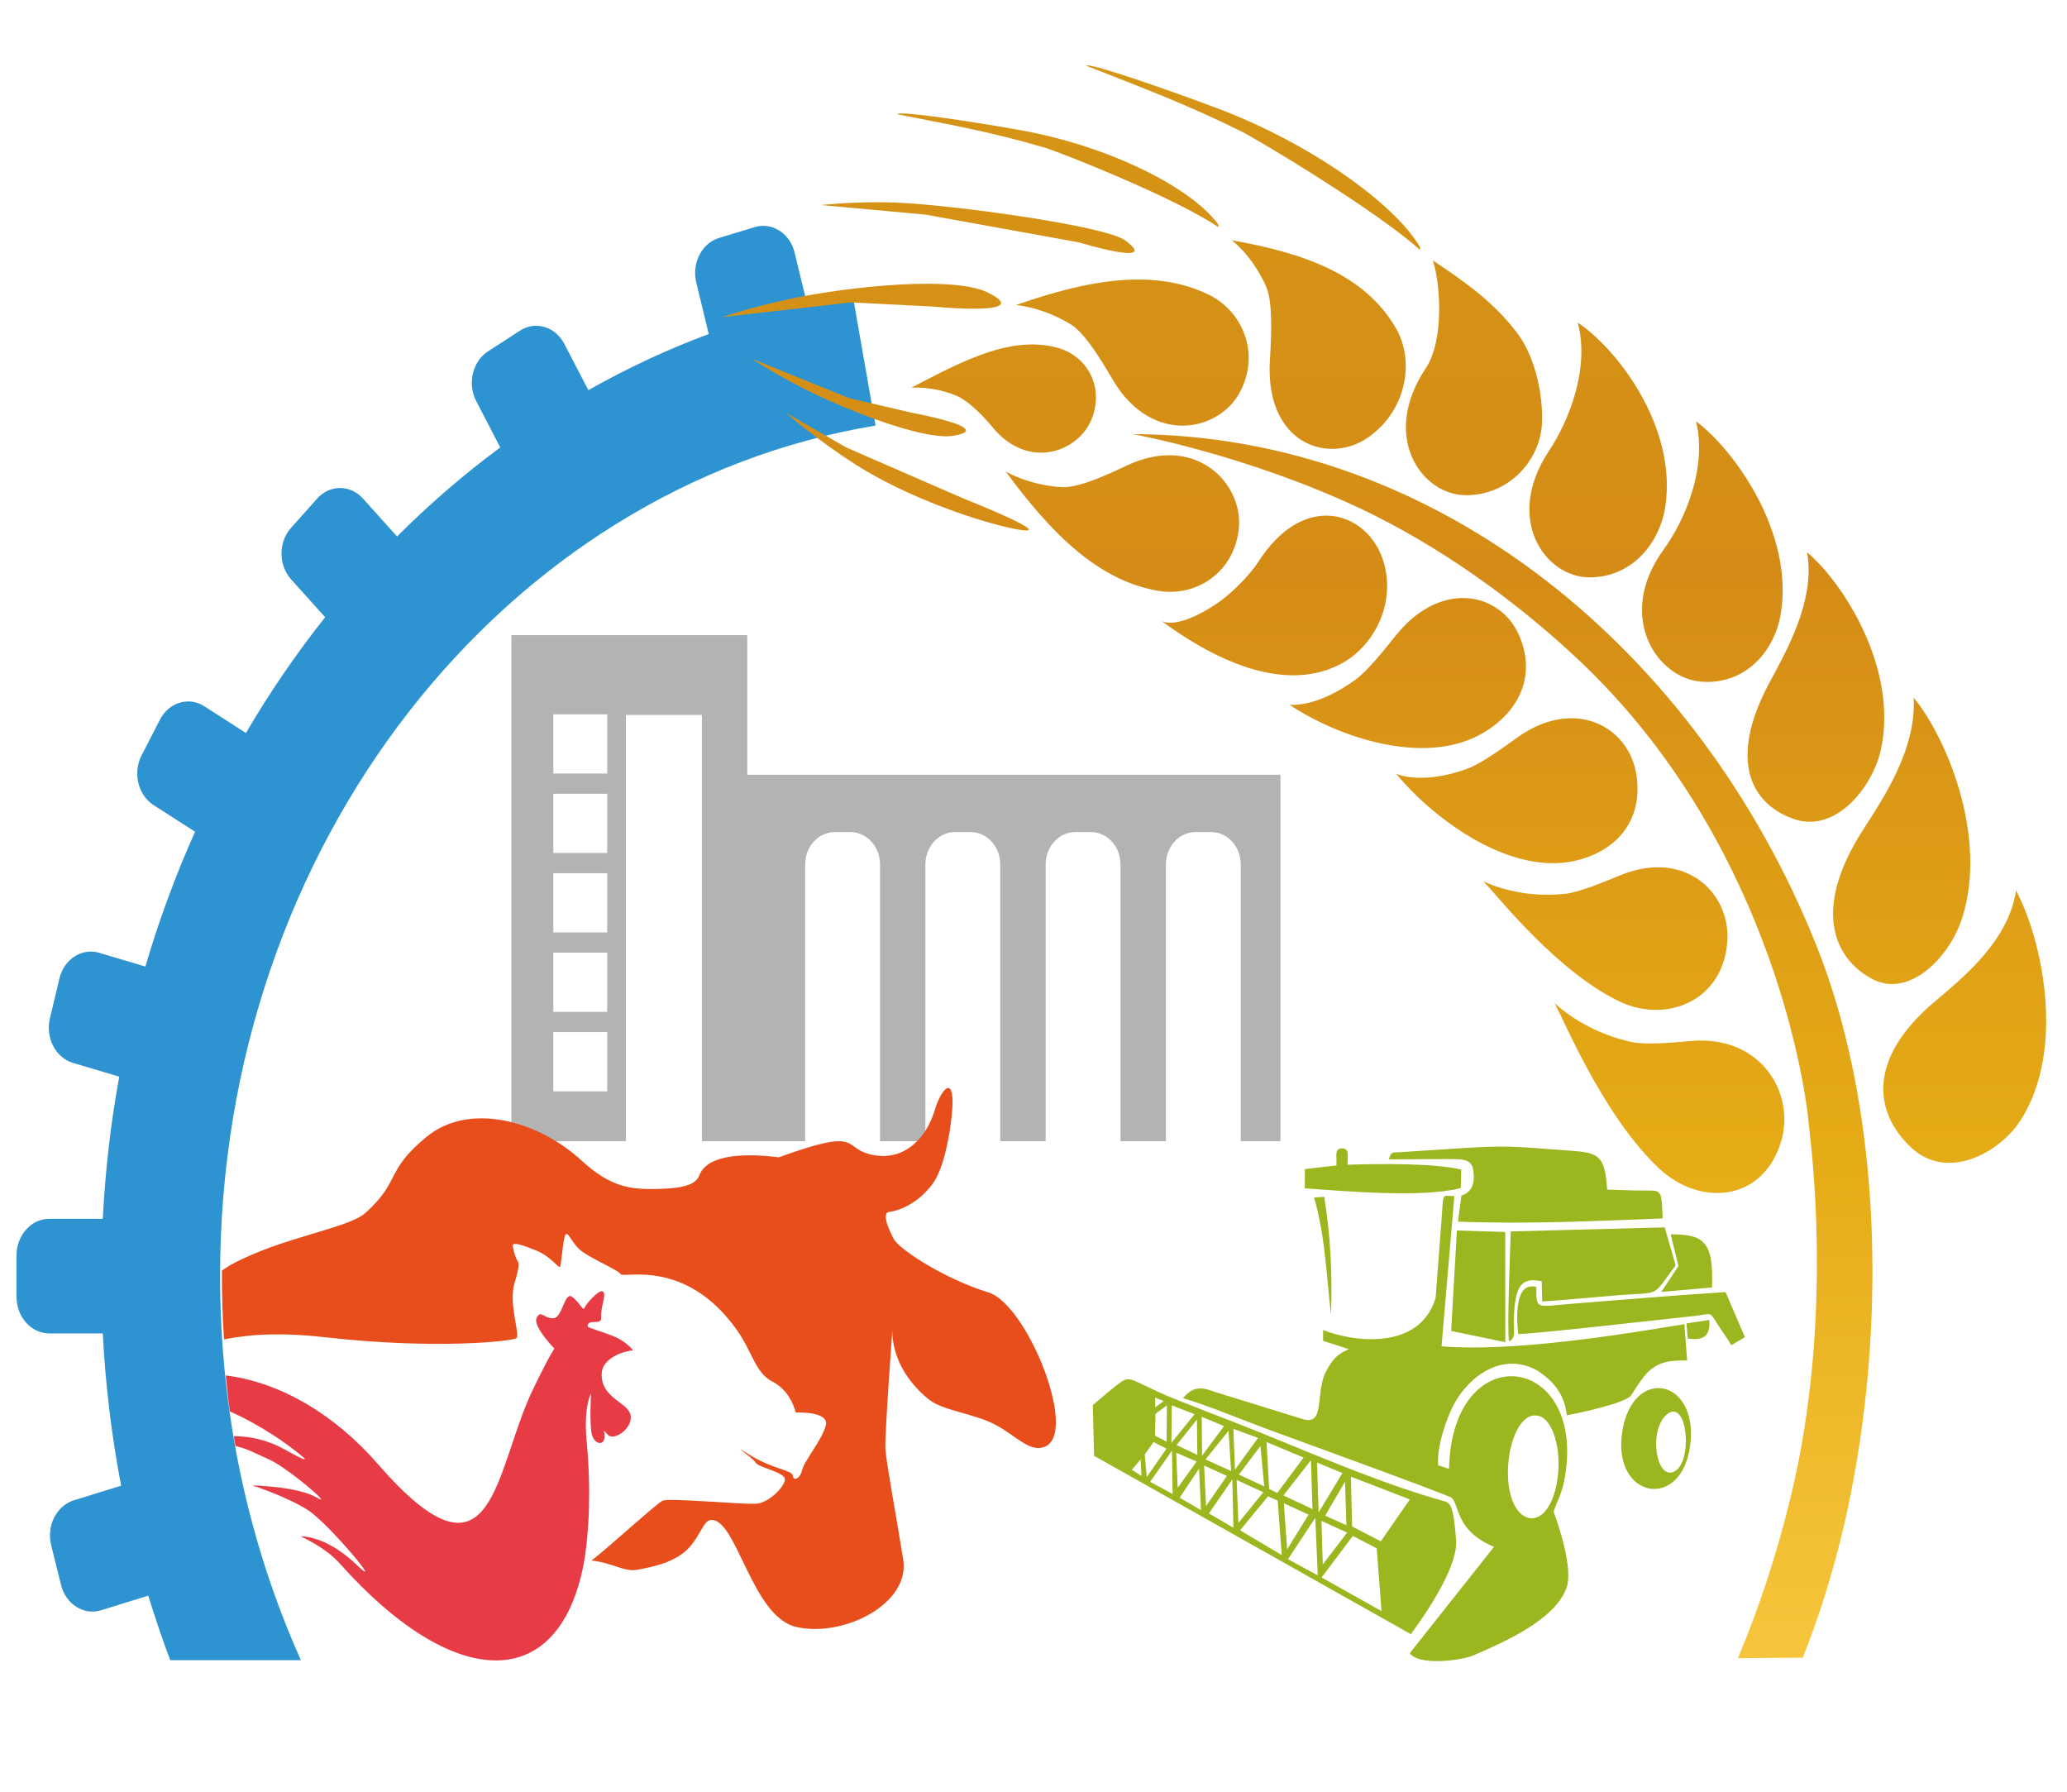
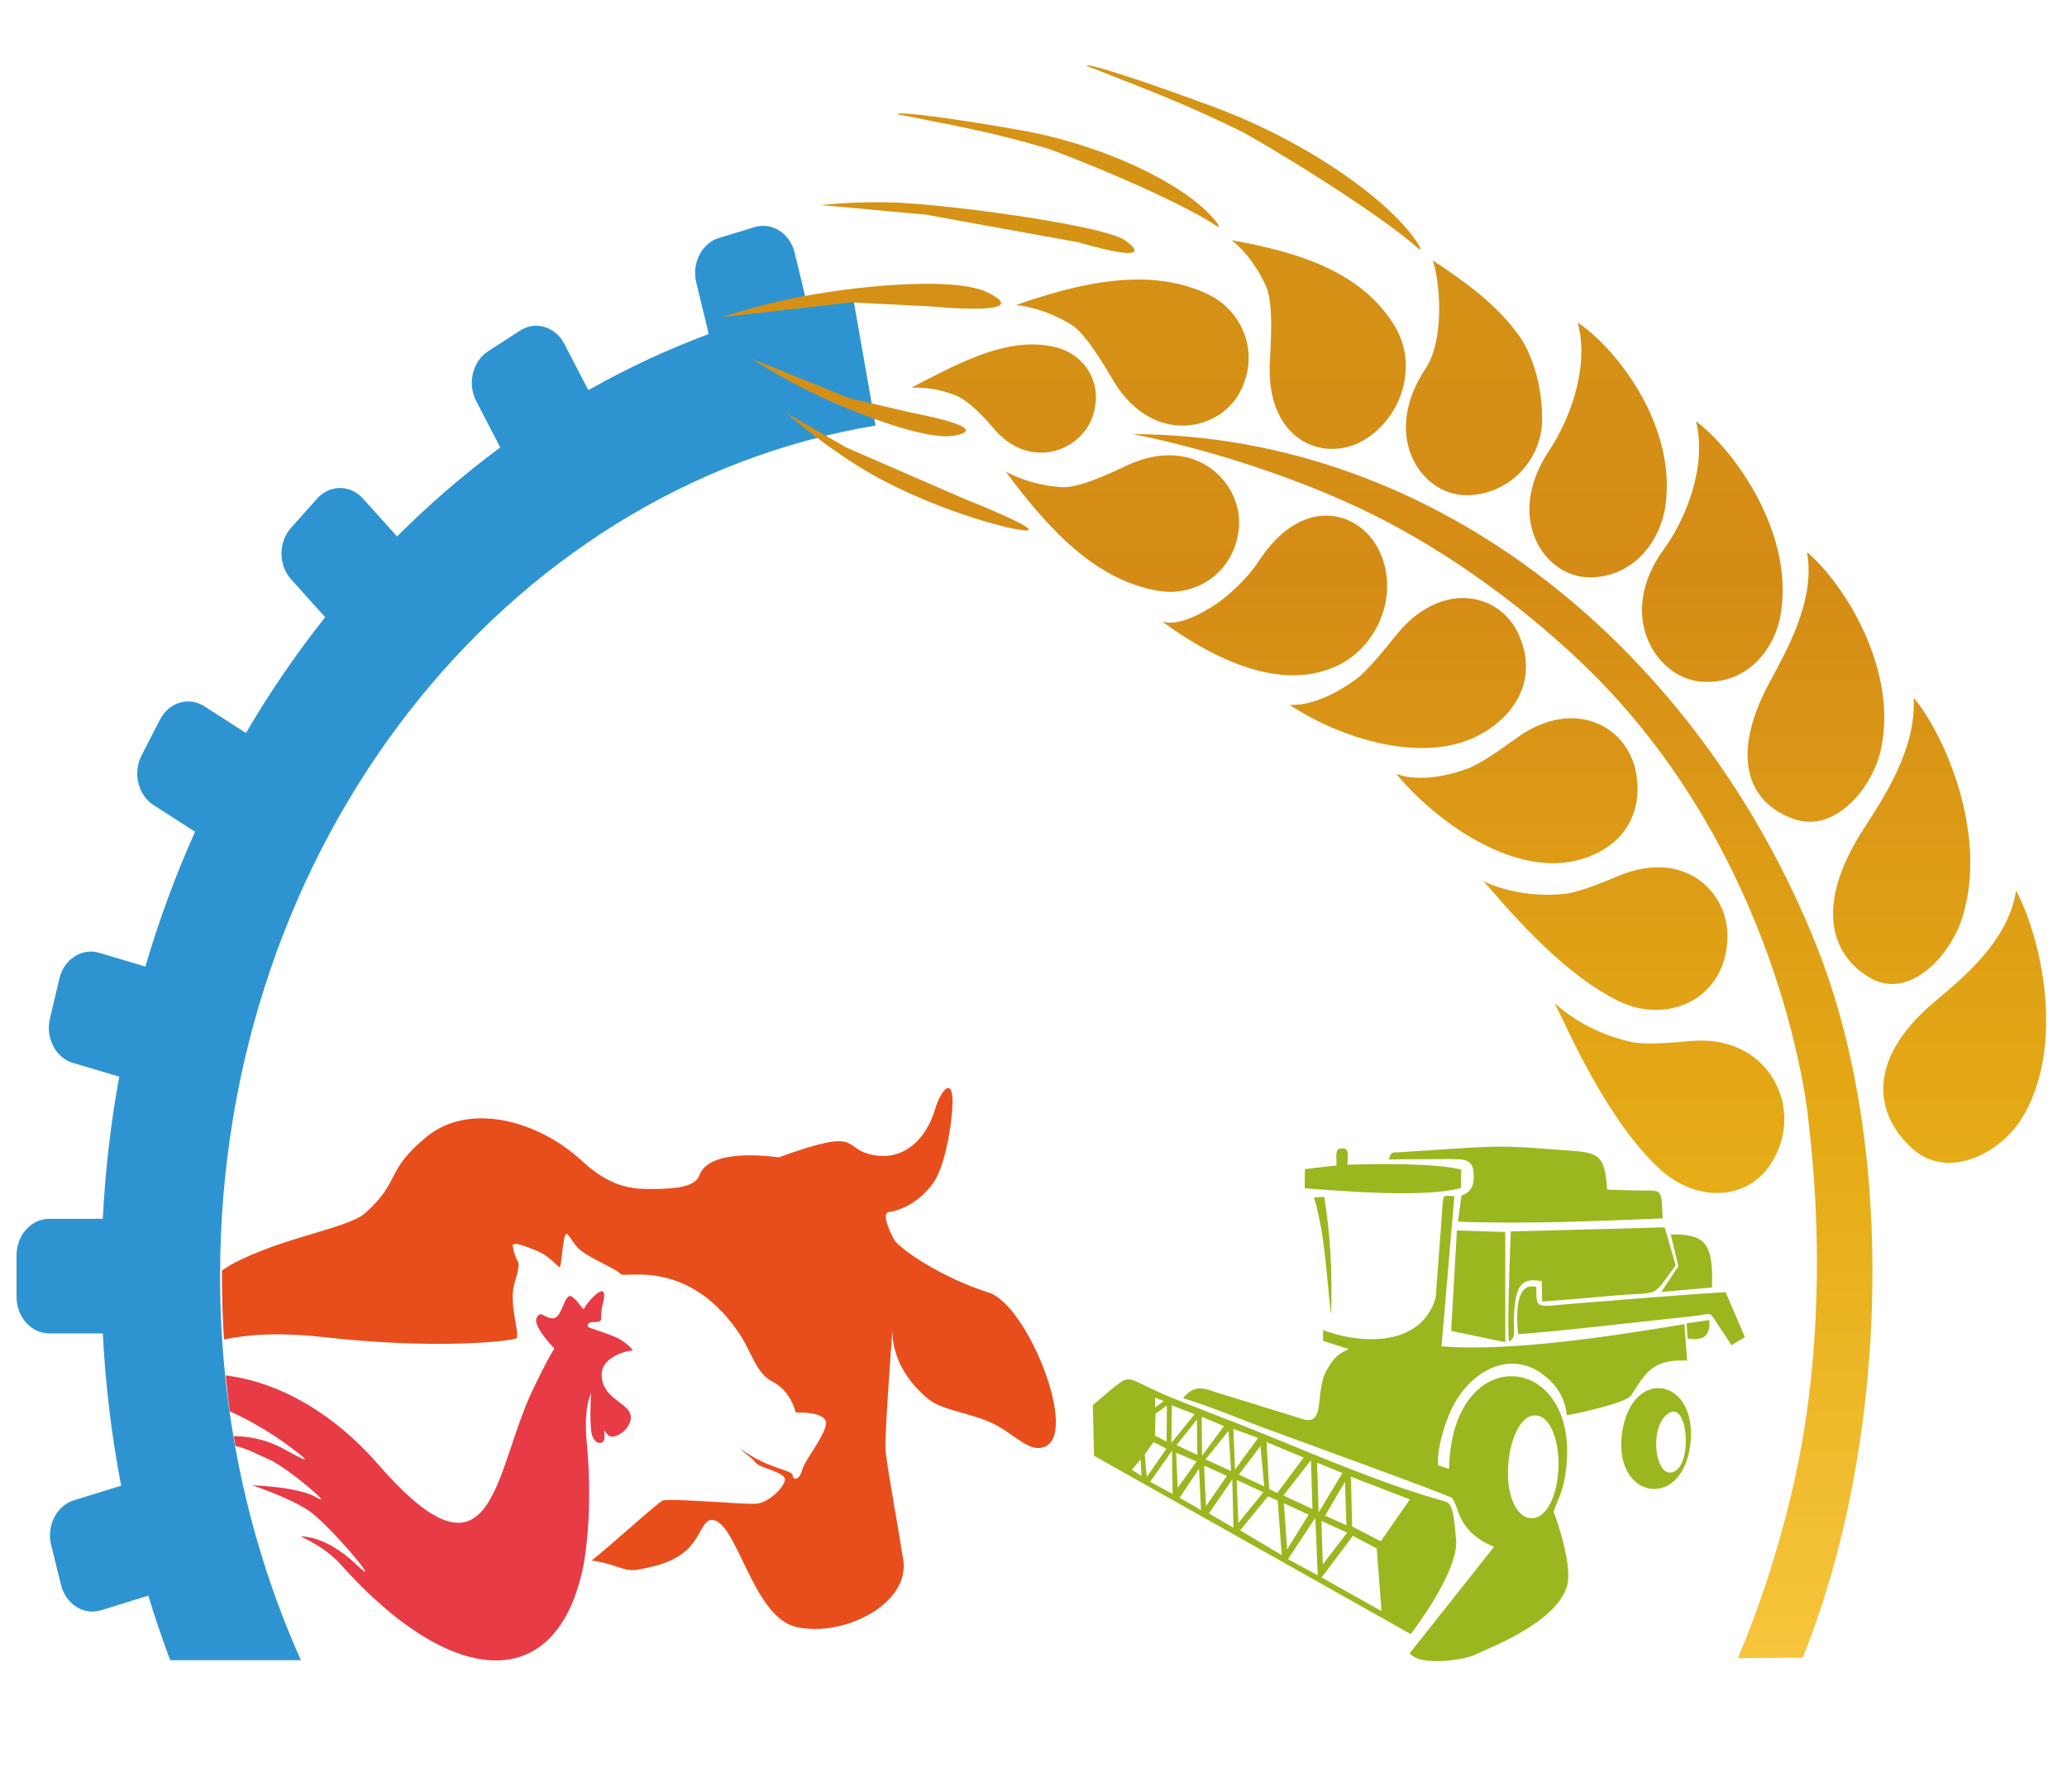
<svg xmlns="http://www.w3.org/2000/svg" xmlns:xlink="http://www.w3.org/1999/xlink" xml:space="preserve" width="886px" height="768px" version="1.1" style="shape-rendering:geometricPrecision; text-rendering:geometricPrecision; image-rendering:optimizeQuality; fill-rule:evenodd; clip-rule:evenodd" viewBox="0 0 886 767.87">
  <defs>
    <style type="text/css">
   
    .fil0 {fill:#2E94D1}
    .fil2 {fill:#942814}
    .fil6 {fill:#9BB71F}
    .fil1 {fill:#B3B3B3}
    .fil4 {fill:#E73B45}
    .fil3 {fill:#E84E1B}
    .fil5 {fill:url(#id0)}
    .fil7 {fill:url(#id1)}
   
  </style>
    <linearGradient id="id0" gradientUnits="userSpaceOnUse" x1="-987.45" y1="-102.07" x2="-987.45" y2="869.8">
      <stop offset="0" style="stop-opacity:1; stop-color:#D59515" />
      <stop offset="0.322" style="stop-opacity:1; stop-color:#D58C16" />
      <stop offset="0.678" style="stop-opacity:1; stop-color:#E5AB16" />
      <stop offset="1" style="stop-opacity:1; stop-color:#F7C53C" />
    </linearGradient>
    <linearGradient id="id1" gradientUnits="userSpaceOnUse" xlink:href="#id0" x1="589.05" y1="27.96" x2="589.05" y2="710.55">
  </linearGradient>
  </defs>
  <g id="Слой_x0020_1">
    <path class="fil0" d="M-1327.65 117.7l-16.43 -75.91 16.43 75.91c-253.01,37.48 -447.14,255.56 -447.14,519 0,84.23 19.85,163.84 55.14,234.38l-89.14 0c-5.43,-12.92 -10.42,-26.07 -14.97,-39.4l-32.24 8.91c-11.75,3.26 -24.01,-3.68 -27.26,-15.42l-6.77 -24.39c-3.24,-11.75 3.7,-24.01 15.45,-27.27l32.32 -8.94c-6.48,-30.2 -10.73,-61.24 -12.54,-92.92l-36.58 0c-12.23,0 -22.25,-10.01 -22.25,-22.25l0 -25.42c0,-12.23 10.02,-22.25 22.25,-22.25l36.58 0c1.68,-29.53 5.45,-58.49 11.22,-86.75l-31.6 -8.39c-11.76,-3.12 -18.83,-15.31 -15.7,-27.06l6.49 -24.42c3.12,-11.77 15.3,-18.82 27.05,-15.71l31.59 8.4c9.33,-28.41 20.68,-55.89 33.9,-82.26l-28.36 -16.29c-10.55,-6.07 -14.22,-19.66 -8.16,-30.22l12.58 -21.91c6.08,-10.54 19.67,-14.22 30.21,-8.16l28.43 16.33c16.29,-24.88 34.36,-48.48 54.03,-70.64l-23.27 -23.17c-8.62,-8.59 -8.65,-22.66 -0.07,-31.29l17.85 -17.91c8.58,-8.61 22.65,-8.64 31.27,-0.06l23.28 23.16c22.07,-19.76 45.6,-37.93 70.41,-54.33l-16.45 -28.36c-6.11,-10.51 -2.5,-24.12 8.03,-30.23l21.86 -12.69c10.53,-6.1 24.14,-2.47 30.24,8.04l16.42 28.28c26.31,-13.34 53.75,-24.8 82.11,-34.25l-8.53 -31.54c-3.17,-11.74 3.85,-23.95 15.59,-27.12l24.4 -6.6c11.75,-3.17 23.96,3.85 27.13,15.59l8.53 31.57 31.07 -5.63 15.6 79.59z" />
-     <path class="fil1" d="M-1547.47 439.32l36.76 0 0 36.14 -36.76 0 0 -36.14zm0 -48.47l36.76 0 0 36.12 -36.76 0 0 -36.12zm0 -48.49l36.76 0 0 36.12 -36.76 0 0 -36.12zm0 -48.48l36.76 0 0 36.13 -36.76 0 0 -36.13zm-28.62 -48.28l0 308.75 78.15 0 0 -260.09 51.86 0 0 260.09 21.66 0 46.43 0 2.32 0 0 -168.83c0,-10.88 9.05,-19.78 20.12,-19.78l10.84 0c11.06,0 20.12,8.9 20.12,19.78l0 168.83 30.94 0 0 -168.83c0,-10.88 9.06,-19.78 20.13,-19.78l10.83 0c11.07,0 20.13,8.9 20.13,19.78l0 168.83 30.95 0 0 -168.83c0,-10.88 9.05,-19.78 20.11,-19.78l10.85 0c11.06,0 20.11,8.9 20.11,19.78l0 168.83 30.96 0 0 -168.83c0,-10.88 9.05,-19.78 20.12,-19.78l10.84 0c11.06,0 20.11,8.9 20.11,19.78l0 168.83 27.08 0 0 -223.59 -363.71 0 0 -85.16 -160.95 0zm28.62 242.21l36.76 0 0 36.13 -36.76 0 0 -36.13z" />
    <path class="fil2" d="M-1770.89 697.29c0.48,4.85 -0.06,0.34 0.55,5.15l-0.55 -5.15z" />
    <path class="fil3" d="M-1521.35 810.24c15.05,1.56 22.19,7.13 31.23,5.63 9.99,-1.68 27.13,-4.4 36.52,-14.74 7.11,-7.83 8.81,-14.9 13.12,-15.54 17.79,-2.66 28,58.87 58.7,65.18 32.16,6.61 77.88,-14.01 73.01,-41.12 -4.87,-27.11 -11.55,-59.04 -12.14,-67.39 -0.59,-8.36 4.92,-74.77 4.92,-74.77 0,0 -3.95,23.24 24.27,44.18 8.47,6.28 25.18,8.09 40.08,13.35 18.07,6.37 28.33,20.62 40.17,15.48 21.75,-9.44 -12.93,-86.56 -39.12,-93.82 -30.24,-8.38 -59.86,-25.89 -64.25,-32.07 -0.97,-1.36 -10.03,-16.58 -3.43,-17.1 3.79,-0.3 18.08,-3.43 29.28,-16.79 8.29,-9.92 12.01,-31.1 13.24,-41.39 3.22,-27.03 -6.87,-17.82 -11.38,-4.25 -5.9,17.81 -20.79,30.84 -40.98,27.89 -24.09,-3.51 -6.02,-18.1 -65.46,1.22 -0.59,0.21 -47.02,-6.84 -54.33,11.09 -3.01,7.37 -17.44,7.96 -28.72,8.22 -17.98,0.44 -31.79,-1.07 -51.49,-17.25 -30.52,-25.07 -77.16,-35.69 -105.89,-14.5 -28.72,21.18 -16.98,26.55 -41.74,46.46 -11.66,9.38 -57.18,14.8 -91.26,31.37 -2.32,1.12 -3.65,2.13 -6.5,3.67 0,1.03 -0.03,2.06 -0.03,3.11 0,13.36 0.45,25.83 1.43,38.95 19.35,-3.46 40.92,-4.14 68.13,-1.39 77.1,7.82 128.46,2.38 131.3,0.67 2.84,-1.71 -5.49,-21.2 -1.31,-33.5 4.19,-12.32 2.71,-12.65 1.92,-13.95 -2.1,-3.44 -3.36,-9.15 -3,-9.56 1.41,-1.61 8.18,0.74 16.04,3.53 9.87,3.51 15.04,10.93 16.08,9.92 1.03,-1 2.15,-18.57 3.92,-19.82 1.75,-1.25 3,3.12 8.56,8.45 5.55,5.34 27.01,12.98 28.88,15.8 1.87,2.84 44.51,-10.12 79.55,34.4 10.36,13.17 12.44,25.99 24.1,31.22 12.7,5.73 15.83,18.87 15.83,18.87 0,0 22.86,-1.02 20.54,7.71 -2.32,8.73 -14.36,21.18 -16.13,27.27 -1.77,6.09 -6.17,6.79 -6.41,3.47 -0.24,-3.33 -13.58,-3.78 -29.38,-12.61 -15.8,-8.82 2.15,1.69 4.04,4.7 1.89,3.03 20.39,5.87 19.98,10.36 -0.41,4.5 -10.8,14.04 -19.45,14.71 -8.64,0.66 -59.27,-3.68 -64.03,-1.83 -3.88,1.54 -35.4,27.42 -48.41,36.51z" />
    <path class="fil4" d="M-1526.72 812.31c3.78,-19.27 5.05,-45.87 2.03,-74.42 -2.27,-21.56 2.94,-29.61 2.94,-29.61 0,0 -1.26,20.18 0.78,25.7 2.05,5.51 7.63,5.83 8.34,1.86 0.71,-3.95 -2.06,-7 2.18,-2.49 4.25,4.51 17.62,-4.09 15.69,-11.93 -1.94,-7.85 -20.55,-10.31 -19.69,-25.5 0.48,-8.58 13.34,-13.25 21.2,-13.87 0.48,-0.05 -4.9,-5.63 -12.25,-8.32 -10.2,-3.74 -18.58,-5.49 -18.57,-6.35 0.08,-5.38 9.88,0.16 9.27,-5.73 -0.62,-5.9 3.61,-12.92 1.43,-15.35 -2.18,-2.44 -11.67,7.22 -12.77,9.73 -1.09,2.5 -3.12,-3.21 -8.48,-6.7 -5.34,-3.49 -6.5,13.14 -13.07,13.09 -6.56,-0.06 -8.22,-5.31 -11.13,-0.26 -2.91,5.05 12.12,18.77 12.12,18.77 0,0 -2.91,3.13 -14.66,24.93 -26.72,49.56 -25.97,127.59 -105.61,45.69 -29.17,-30.02 -66.11,-50.02 -103.92,-54.25 0.83,7.33 1.6,14.68 2.74,21.93 22.86,9.01 42.13,22.23 41.58,21.97 -0.78,-0.36 24.57,15.64 -4.07,1.32 -12.53,-6.28 -24.67,-8.14 -34.8,-8.15 0.37,1.99 0.75,3.98 1.15,5.98 8.5,1.84 12.08,3.91 22.87,8.2 12.95,5.13 45.38,30.15 32.68,23.32 -12.71,-6.83 -44.08,-7.48 -44.08,-7.48 0,0 23.47,6.79 37.91,15.06 14.44,8.27 54.2,51.27 33.02,33.2 -21.18,-18.08 -37.96,-17.14 -37.96,-17.14 0,0 16.63,6.41 26.78,16.6 77.25,77.5 149.1,80.01 166.35,0.2 0.33,0.04 -0.34,-0.03 0,0z" />
    <path class="fil5" d="M-1182.98 -102.07l-0.03 0 -0.02 0 -0.02 0c-0.46,0.01 -0.71,0.09 -0.73,0.26 42.63,14.94 67.72,23.33 105.18,39.8 11.83,5.21 92.9,48.77 121.78,72.11 0.77,0.61 1.07,-0.57 0.18,-1.9 -17.81,-26.6 -75.38,-63.18 -138.53,-84.33 -38.57,-12.92 -81.5,-25.94 -87.81,-25.94zm-129.7 29.84c40.59,7.12 64.48,10.94 100.38,20.35 11.33,2.98 89.57,30.88 117.98,48.21 0.73,0.45 0.94,-0.72 0.02,-1.82 -18.34,-22.26 -74.27,-47.41 -134.35,-57.03 -33.57,-5.36 -70.51,-10.21 -81.07,-10.21 -1.9,0 -2.95,0.15 -2.96,0.5zm-52.14 55.37l71.39 5.85 104.48 16.93c0,0 56.44,15.28 31.78,-1.09 -13.93,-9.26 -120.11,-21.95 -156.43,-23.18 -4.52,-0.15 -8.91,-0.21 -13.11,-0.21 -21.77,0 -38.11,1.7 -38.11,1.7zm303.62 49.71c5.5,10.93 2.87,38.56 2.47,46.69 -2.45,49.51 40.19,62.13 67.06,45.44 26.27,-16.35 32.01,-46.47 19.08,-66.59 -21.16,-32.85 -62.56,-45.94 -112.11,-53.78 0,0 13.73,8.82 23.5,28.24zm108.8 50.03c-30.96,41.51 -2.81,77.18 27.35,77.31 29.49,0.13 50.81,-21.21 52.03,-43.89 0.88,-16.3 -4.25,-39.53 -16.07,-54.01 -15.07,-18.48 -35.16,-31.59 -58.43,-45.36 4.6,11.31 8.66,47.81 -4.88,65.95zm-279.55 -38.71c0,0 17.37,0.91 37.39,11.7 11.27,6.06 25.03,28.46 29.41,34.9 26.64,39.16 72,30.66 86.2,6.32 13.92,-23.82 1.47,-49.46 -21.77,-59.41 -14.95,-6.4 -30.92,-9.1 -47.75,-9.1 -25.94,-0.01 -53.94,6.41 -83.48,15.59zm-139.05 -6.33c-33.99,5.25 -61.16,13.68 -61.16,13.68l87.92 -8.97 54.77 2.48c0,0 73.1,6.47 37.87,-8.7 -8.45,-3.65 -23.32,-5.16 -41.01,-5.16 -23.93,0 -53.02,2.76 -78.39,6.67zm502.83 95.19c-30.95,41.51 -2.81,77.16 27.34,77.3 29.51,0.12 48.5,-21.28 52.04,-43.89 7.73,-49.21 -34.04,-96.3 -59.84,-111.57 8.38,27.56 -6,60 -19.54,78.16zm-435.11 -38.39c0,0 13.64,-1.29 30.3,4.66 9.39,3.34 20.94,14.8 24.97,19.24 24.57,26.94 59.16,15.19 67.91,-5.1 8.56,-19.86 -3.61,-38.09 -22.71,-43.02 -5.96,-1.55 -11.97,-2.24 -18.06,-2.24 -25.78,0 -52.83,12.53 -82.41,26.46zm-63.81 4.64c32.92,13.81 75.28,27.19 92.39,24.67 30.26,-4.46 -27.74,-13.99 -27.74,-13.99l-42.97 -8.93 -66.51 -24.07c0,0 19.44,11.68 44.83,22.32zm26.18 42.4c35.78,20.38 84.72,34.92 107.91,39.03 35.25,6.25 -34.64,-18.49 -34.64,-18.49l-79.9 -31.11 -41.45 -21.35c0,0 20.49,16.21 48.08,31.92zm550.85 51.72c-32.72,40.2 -5.06,78.43 25.64,80.57 30.07,2.09 49.99,-18.44 54.26,-41.24 9.27,-49.6 -31.91,-100.37 -57.76,-117.65 7.75,28.65 -7.83,60.73 -22.14,78.32zm-206.08 -24.75c50.78,21.48 103.93,54.57 149.26,93.02 126.23,107.12 152.93,252.06 155.93,282.88 0.96,9.7 17.52,115.49 -12.07,225.59 -9.55,35.52 -21.73,68.73 -36.35,99.66l44.25 -0.29c19.2,-43.09 34.36,-93.79 42.18,-153.71 12.62,-96.78 3.41,-199.96 -33.17,-281.52 -80.16,-178.72 -257.26,-310.71 -466.03,-311.36 0,0 77.53,12.54 156,45.73zm-158.84 -27.08c-7.59,3.06 -32.75,14.5 -45.79,13.72 -23.2,-1.41 -38.12,-9.59 -38.12,-9.59 30.94,37.59 63.06,66.79 104.47,72.9 25.34,3.74 51.41,-11.05 54.58,-37.9 2.54,-21.53 -16.79,-44.88 -47.55,-44.88 -8.41,0 -17.68,1.74 -27.59,5.75zm88.47 59.23c-6.87,9.53 -20.23,20.74 -28.73,25.77 -27.76,16.4 -37.31,10.36 -37.48,10.25 32.53,21.54 81.38,44.87 121.44,26.83 24.52,-11.06 40.08,-39.54 28.97,-66 -6.06,-14.47 -20.75,-25 -37.92,-25 -14.9,0 -31.67,7.94 -46.28,28.15zm348.72 73.66c-29.06,48.35 -11.8,74.54 16.67,83.35 28.36,8.78 53.49,-19.29 59.18,-41.97 12.38,-49.36 -25.54,-102.28 -50.26,-120.84 5.95,29.13 -14.09,60.32 -25.59,79.46zm-254.76 -28.85c-7.86,8.73 -19.25,21.61 -27.51,27.01 -27.21,17.78 -45.18,15.44 -45.18,15.44 33.59,20.01 91.81,37.53 131.02,17.71 23.98,-12.12 38.06,-34.01 25.67,-59.89 -6.76,-14.11 -21.47,-22.95 -38.39,-22.95 -14.8,0 -31.28,6.76 -45.61,22.68zm-160.17 -8.79c0,0 -0.01,-0.01 -0.01,-0.01 0,0 0,0.01 0.01,0.01zm478.63 127.67c-34.02,47.4 -20.74,77.41 5.48,90.51 26.15,13.04 53.82,-13.35 62.15,-36.62 18.13,-50.66 -11.62,-111.71 -33.02,-134.64 2.02,31.63 -21.16,62.02 -34.61,80.75zm-235.83 -56.39c-10.13,6.47 -24.84,16.05 -34.4,19.13 -31.48,10.1 -48.23,2.91 -48.23,2.91 26.85,28.89 78.31,62.01 121.99,53.15 26.74,-5.41 46.65,-23.16 42.03,-52.05 -3.18,-19.88 -21.05,-34.94 -44.46,-34.94 -11.36,0 -24.01,3.54 -36.93,11.8zm70.11 84.05c-11.28,4.15 -27.75,10.37 -37.7,11.31 -32.78,3.09 -55.47,-7.77 -55.47,-7.77 11.78,11.38 50.63,55.22 92.73,73.38 31.48,13.58 70.77,0.16 73.64,-36.49 1.87,-23.73 -17.39,-45.34 -47.34,-45.34 -7.93,0 -16.62,1.52 -25.86,4.91zm214.45 77.23c-47.21,35.76 -40.23,68.71 -15.53,89.11 24.62,20.33 60.17,2.98 74.49,-17.07 31.16,-43.62 14.04,-111.43 -3.21,-139.91 -5.33,31.18 -37.07,53.71 -55.75,67.87zm-187.57 101.8c27.39,22.84 69.88,20.52 82.77,-15.84 10.54,-29.8 -13.2,-65.88 -61.24,-62.11 -12.3,0.96 -30.27,2.53 -40.36,0.63 -33.22,-6.29 -52.66,-23.84 -52.66,-23.84 8.51,14.94 34.88,70.61 71.49,101.16z" />
    <path class="fil0" d="M375.3 182.32l-10.33 -53.32 10.33 53.32c-158.98,26.32 -280.97,179.49 -280.97,364.51 0,59.16 12.47,115.07 34.65,164.61l-56.01 0c-3.41,-9.07 -6.55,-18.3 -9.41,-27.67l-20.26 6.27c-7.38,2.29 -15.08,-2.59 -17.13,-10.84l-4.25 -17.13c-2.03,-8.25 2.33,-16.86 9.71,-19.15l20.3 -6.28c-4.07,-21.21 -6.73,-43.01 -7.87,-65.26l-22.99 0c-7.68,0 -13.98,-7.03 -13.98,-15.63l0 -17.85c0,-8.59 6.3,-15.63 13.98,-15.63l22.99 0c1.05,-20.74 3.42,-41.08 7.05,-60.93l-19.86 -5.89c-7.39,-2.19 -11.83,-10.75 -9.86,-19.01l4.08 -17.15c1.95,-8.26 9.61,-13.22 16.99,-11.03l19.85 5.9c5.86,-19.96 13,-39.25 21.3,-57.77l-17.82 -11.45c-6.63,-4.26 -8.93,-13.8 -5.13,-21.22l7.91 -15.39c3.82,-7.4 12.36,-9.99 18.98,-5.73l17.86 11.47c10.24,-17.47 21.6,-34.05 33.96,-49.62l-14.63 -16.27c-5.41,-6.03 -5.43,-15.92 -0.04,-21.97l11.22 -12.58c5.39,-6.05 14.23,-6.07 19.65,-0.05l14.62 16.27c13.87,-13.88 28.66,-26.64 44.24,-38.16l-10.33 -19.91c-3.84,-7.39 -1.57,-16.95 5.04,-21.24l13.74 -8.91c6.62,-4.28 15.17,-1.74 19,5.65l10.31 19.86c16.54,-9.37 33.78,-17.42 51.6,-24.06l-5.36 -22.15c-1.99,-8.24 2.42,-16.82 9.8,-19.04l15.33 -4.64c7.38,-2.23 15.05,2.7 17.05,10.94l5.36 22.18 19.52 -3.95 9.81 55.9z" />
-     <path class="fil1" d="M237.17 408.21l23.1 0 0 25.37 -23.1 0 0 -25.37zm0 -34.05l23.1 0 0 25.37 -23.1 0 0 -25.37zm0 -34.05l23.1 0 0 25.37 -23.1 0 0 -25.37zm0 -34.05l23.1 0 0 25.37 -23.1 0 0 -25.37zm-17.98 -33.92l0 216.86 49.1 0 0 -182.68 32.58 0 0 182.68 13.62 0 29.17 0 1.46 0 0 -118.59c0,-7.63 5.69,-13.88 12.64,-13.88l6.81 0c6.95,0 12.65,6.25 12.65,13.88l0 118.59 19.44 0 0 -118.59c0,-7.63 5.69,-13.88 12.64,-13.88l6.81 0c6.96,0 12.65,6.25 12.65,13.88l0 118.59 19.45 0 0 -118.59c0,-7.63 5.68,-13.88 12.63,-13.88l6.82 0c6.95,0 12.64,6.25 12.64,13.88l0 118.59 19.45 0 0 -118.59c0,-7.63 5.69,-13.88 12.64,-13.88l6.81 0c6.95,0 12.64,6.25 12.64,13.88l0 118.59 17.02 0 0 -157.04 -228.54 0 0 -59.82 -101.13 0zm17.98 170.12l23.1 0 0 25.38 -23.1 0 0 -25.38z" />
    <path class="fil2" d="M96.78 589.39c0.3,3.41 -0.03,0.24 0.35,3.62l-0.35 -3.62z" />
    <path class="fil3" d="M253.58 668.72c9.46,1.09 13.94,5 19.62,3.95 6.28,-1.18 17.05,-3.09 22.95,-10.35 4.47,-5.5 5.54,-10.47 8.25,-10.91 11.17,-1.87 17.59,41.34 36.88,45.77 20.21,4.64 48.93,-9.84 45.88,-28.88 -3.06,-19.04 -7.26,-41.47 -7.63,-47.33 -0.38,-5.87 3.09,-52.51 3.09,-52.51 0,0 -2.49,16.32 15.25,31.03 5.32,4.41 15.82,5.68 25.18,9.37 11.36,4.47 17.8,14.49 25.24,10.87 13.67,-6.63 -8.12,-60.79 -24.58,-65.89 -19,-5.89 -37.61,-18.18 -40.37,-22.53 -0.61,-0.95 -6.3,-11.64 -2.15,-12.01 2.38,-0.2 11.35,-2.4 18.39,-11.78 5.22,-6.97 7.55,-21.85 8.32,-29.07 2.03,-18.99 -4.31,-12.52 -7.14,-2.99 -3.72,12.51 -13.07,21.66 -25.76,19.59 -15.13,-2.47 -3.78,-12.71 -41.13,0.86 -0.37,0.14 -29.54,-4.81 -34.14,7.79 -1.89,5.17 -10.95,5.58 -18.04,5.77 -11.3,0.31 -19.98,-0.75 -32.35,-12.12 -19.18,-17.6 -48.49,-25.06 -66.54,-10.18 -18.05,14.88 -10.67,18.64 -26.23,32.63 -7.33,6.59 -35.93,10.39 -57.34,22.03 -1.46,0.79 -2.3,1.5 -4.09,2.58 0,0.72 -0.01,1.45 -0.01,2.18 0,9.39 0.27,18.15 0.89,27.36 12.16,-2.43 25.71,-2.91 42.81,-0.97 48.45,5.49 80.72,1.67 82.5,0.47 1.79,-1.21 -3.45,-14.89 -0.82,-23.53 2.63,-8.65 1.7,-8.89 1.2,-9.8 -1.31,-2.42 -2.11,-6.43 -1.88,-6.72 0.89,-1.13 5.14,0.53 10.08,2.49 6.2,2.46 9.45,7.67 10.11,6.96 0.64,-0.71 1.34,-13.04 2.45,-13.92 1.11,-0.88 1.89,2.19 5.38,5.94 3.5,3.74 16.98,9.11 18.15,11.09 1.18,1.99 27.97,-7.11 49.99,24.16 6.51,9.25 7.82,18.26 15.14,21.93 7.98,4.02 9.95,13.25 9.95,13.25 0,0 14.36,-0.71 12.9,5.42 -1.45,6.13 -9.02,14.88 -10.13,19.15 -1.11,4.28 -3.88,4.77 -4.03,2.44 -0.15,-2.34 -8.53,-2.66 -18.46,-8.86 -9.93,-6.19 1.35,1.19 2.54,3.3 1.19,2.13 12.81,4.13 12.55,7.28 -0.25,3.16 -6.78,9.86 -12.22,10.33 -5.43,0.46 -37.24,-2.58 -40.23,-1.28 -2.44,1.07 -22.24,19.25 -30.42,25.64z" />
    <path class="fil4" d="M250.2 670.17c2.38,-13.53 3.18,-32.21 1.28,-52.27 -1.43,-15.14 1.85,-20.79 1.85,-20.79 0,0 -0.79,14.17 0.49,18.04 1.29,3.87 4.8,4.1 5.24,1.31 0.45,-2.77 -1.3,-4.91 1.37,-1.74 2.67,3.16 11.07,-2.88 9.86,-8.39 -1.22,-5.51 -12.91,-7.24 -12.37,-17.9 0.3,-6.03 8.38,-9.31 13.32,-9.75 0.3,-0.03 -3.08,-3.95 -7.7,-5.84 -6.41,-2.63 -11.67,-3.86 -11.67,-4.46 0.05,-3.78 6.21,0.12 5.83,-4.02 -0.39,-4.14 2.27,-9.08 0.89,-10.79 -1.36,-1.71 -7.33,5.08 -8.02,6.84 -0.68,1.75 -1.96,-2.26 -5.33,-4.7 -3.35,-2.46 -4.08,9.22 -8.21,9.19 -4.12,-0.04 -5.17,-3.73 -6.99,-0.18 -1.83,3.54 7.61,13.18 7.61,13.18 0,0 -1.83,2.2 -9.21,17.51 -16.79,34.81 -16.32,89.61 -66.36,32.08 -18.33,-21.07 -41.54,-35.12 -65.3,-38.1 0.53,5.16 1.01,10.31 1.72,15.41 14.37,6.32 26.47,15.61 26.13,15.43 -0.49,-0.25 15.44,10.99 -2.56,0.92 -7.87,-4.41 -15.5,-5.71 -21.87,-5.72 0.24,1.4 0.47,2.8 0.73,4.2 5.34,1.29 7.59,2.75 14.37,5.76 8.14,3.6 28.51,21.17 20.53,16.38 -7.98,-4.8 -27.69,-5.26 -27.69,-5.26 0,0 14.74,4.77 23.82,10.58 9.07,5.81 34.05,36.01 20.75,23.32 -13.31,-12.7 -23.86,-12.04 -23.86,-12.04 0,0 10.45,4.51 16.83,11.66 48.54,54.43 93.69,56.2 104.52,0.14 0.21,0.03 -0.21,-0.02 0,0z" />
    <path class="fil6" d="M468.96 623.83l135.77 76.44c7.93,-10.64 20.64,-30.05 19.38,-40.85 -0.6,-6.49 -1.07,-13.65 -3.4,-15.35 -0.7,-0.52 -0.35,-0.29 -1.27,-0.66 -25.82,-7.22 -51.33,-18.17 -76.54,-28.45 -13,-5.31 -25.86,-10.07 -38.89,-15.3 -22.87,-9.2 -18.13,-11.77 -27.85,-4.11l-7.74 6.58 0.54 21.7zm26.19 -24.95l0 4.18 3.66 -2.63 -3.66 -1.55zm7.13 3.33l9.77 3.8 -9.95 12.29 0.18 -16.09zm12.83 4.89l9.53 4.01 -9.39 12.69 -0.14 -16.7zm-19.81 -1.29l4.88 -3.55 -0.12 15.49 -5 -2.56 0.24 -9.38zm34.07 23.96l-0.69 -17.48 10.57 3.89 -9.88 13.59zm-25.04 -10.53l8.71 -10.89 0.18 15.1 -8.89 -4.21zm-13.64 4.02l0.85 9.68 8.46 -12.16 -5.54 -2.85 -3.77 5.33zm37.01 7.1l-10.96 -4.96 9.85 -12.26 1.11 17.22zm19.8 9.41l-3.48 -1.71 -1.12 -20.11 15.89 6.64 -11.29 15.18zm-43.34 -17.25l8.76 3.77 -8.11 11.26 -0.65 -15.03zm-19.01 7.3l3.76 -4.41 0.38 7.04 -4.14 -2.63zm80.07 18.27l-0.66 -21.34 10.86 4.48 -10.2 16.86zm-34.17 -16.21l9.23 -12.23 1.62 17.3 -10.85 -5.07zm-14.92 -3.87l9.77 4.45 -8.95 12.93 -0.82 -17.38zm-23.12 6.99l9.35 -13.36 0.27 18.55 -9.62 -5.19zm37.08 -0.83l11.42 5.31 -10.69 13.14 -0.73 -18.45zm20.05 6.66l11.78 -15.1 0.66 20.93 -12.44 -5.83zm-44.48 0.98l8.3 -12.48 0.84 17.77 -9.14 -5.29zm73.39 -9.04l0.54 21.35 12.28 6.36 12.45 -17.94 -25.27 -9.77zm-50.35 21.89l-10.51 -6.12 10.03 -14.57 0.48 20.69zm32.22 -5.59l-10.6 -4.9 1.41 19.73 9.19 -14.83zm15.61 -14.11l0.6 18.63 -9.11 -4.1 8.51 -14.53zm-44.96 20.81l11.97 -14.57 4.13 1.87 1.74 23.31 -17.84 -10.61zm119.2 -84.14c-0.85,-7.6 -1.37,-22.56 7.77,-20.16 0.01,10.02 -0.37,8.42 15.97,7.15 21.69,-1.69 43.46,-3.6 65.15,-4.94l8.3 19.35 -5.85 3.42c-1.73,-3.06 -3.96,-5.96 -5.99,-9.17 -3.68,-5.81 -2.45,-4.14 -9.89,-3.36 -11.05,1.14 -69.7,7.89 -75.46,7.71zm83.06 -19.93l-21.71 1.92 7.33 -11.1 -3.32 -13.6c13.93,0.06 18.5,2.65 17.7,22.78zm-10.45 21.87l-0.44 -6.47 9.75 -1.48c0.68,8.11 -3.98,8.73 -9.31,7.95zm-99.98 -61.02c-5.68,-0.02 -4.54,-2.2 -5.56,10.98l-2.47 32.63c-6.82,22.79 -35.55,18.91 -48.23,13.77l0 4.64 11 3.55c-4.74,2.31 -6.48,3.3 -10.27,10.56 -3.83,9.42 -0.15,21.97 -9.07,19.54l-37.73 -11.67c-4.24,-1.35 -8.84,-3.75 -13.98,2.59 11.32,3.34 24.16,8.87 35.61,13.07 7.49,2.77 78.48,28.53 79.62,29.67 3.27,3.28 1.71,14.24 18.09,20.96l-36.11 45.57c3.85,5.61 22.29,3.12 27.31,0.94 10.99,-4.78 35.49,-14.93 40.04,-29.47 2.43,-7.76 -3.16,-25.4 -5.72,-32.1 1.91,-5.61 3.71,-7.8 4.94,-15.28 8.65,-52.88 -48.56,-59.9 -49.74,-3.07l-4.69 -1.53c-0.61,-8.5 3.85,-20.65 6.78,-26.13 6.62,-12.38 21.39,-22.9 36.11,-14.23 5.15,3.52 11.15,8.65 12.29,18.93 4.61,-0.79 25.39,-5.24 27.54,-8.53 6.63,-10.14 9.23,-15.51 24.01,-14.91l-1.15 -15.61c-30.88,5.13 -74.52,11.9 -104.11,9.5l5.49 -64.37zm44.49 118.76c-2.88,29.22 -24.44,23.68 -21.19,-5.98 0.94,-8.61 5.35,-20.57 12.94,-18.55 6.24,1.66 9.25,14.34 8.25,24.53zm-72.61 -134.51l26.36 -0.14c3.93,0.2 8.97,-0.56 9.82,4.51 1.61,9.61 -4.09,10.65 -5.03,11.15l-1.47 11.17c30.12,1.11 57.72,-0.21 87.74,-1.39 -0.66,-14.16 0.02,-11.62 -12.07,-11.98 -3.91,-0.12 -7.83,-0.21 -11.74,-0.36 -0.87,-14.25 -3.48,-15.79 -14.92,-16.62 -26.25,-1.88 -26.74,-2.57 -53.6,-0.74l-20.16 1.32c-3.72,0.18 -3.78,-0.31 -4.93,3.08zm65.76 60.92c10.7,-0.73 21.49,-1.78 32.22,-2.67 18.78,-1.54 14.45,1.42 24.98,-12.82l-4.66 -16.29 -66 1.74c-0.24,7.44 -1.67,42.14 -0.74,47.12 3.06,-1.43 1.91,-4.26 2.06,-9.35 0.44,-14.63 3.13,-18.23 11.96,-16.42l0.18 8.69zm-39.02 12.61l23.21 4.81 -0.02 -47.22 -20.72 -0.64 -2.47 43.05zm-49.17 -70.94c0.19,-4.28 -0.95,-7.31 2.44,-7.3 3.24,0.01 2.32,2.89 2.32,7 13.64,-0.44 37.33,-0.7 48.74,2.08l-0.18 7.91c-15.75,4.29 -50.06,1.35 -66.91,0.11l0.08 -8.22 13.51 -1.58zm151.65 119.95c3.68,-28.7 -24.57,-34.07 -29.09,-6.12 -4.7,29.05 25.45,34.54 29.09,6.12zm-9.57 -13.55c8.52,-6.09 10.75,20.92 2.7,24.81 -8.05,3.9 -11.14,-18.8 -2.7,-24.81zm-147.32 -92.94l-4.38 0.29c1.13,3.55 1.99,7.69 2.74,11.51 2.37,11.94 3.41,30.54 4.6,38.63 0.53,-17.96 -0.24,-33.94 -2.96,-50.43zm-1.19 138.88l0.59 18.64 10.42 -13.61 -11.01 -5.03zm-1.57 23.35l-12.75 -6.93 11.69 -17.73 1.06 24.66zm15.05 -16.91l10.22 5.34 2.06 26.88 -25.68 -14.41 13.4 -17.81z" />
    <path class="fil7" d="M466.19 27.96l-0.01 0 -0.02 0 -0.01 0c-0.29,0.01 -0.44,0.07 -0.45,0.18 26.78,10.5 42.55,16.39 66.08,27.96 7.43,3.66 58.38,34.25 76.52,50.64 0.49,0.43 0.68,-0.4 0.12,-1.33 -11.2,-18.68 -47.37,-44.37 -87.05,-59.23 -24.24,-9.07 -51.21,-18.22 -55.18,-18.22zm-81.49 20.96c25.5,5 40.51,7.68 63.07,14.29 7.12,2.09 56.28,21.69 74.13,33.86 0.47,0.32 0.6,-0.5 0.02,-1.28 -11.53,-15.63 -46.67,-33.29 -84.42,-40.05 -21.09,-3.77 -44.31,-7.17 -50.94,-7.17 -1.2,0 -1.85,0.11 -1.86,0.35zm-32.77 38.89l44.87 4.11 65.64 11.89c0,0 35.47,10.73 19.98,-0.77 -8.76,-6.5 -75.48,-15.42 -98.3,-16.28 -2.84,-0.1 -5.6,-0.15 -8.24,-0.15 -13.68,0 -23.95,1.2 -23.95,1.2zm190.78 34.91c3.46,7.68 1.81,27.08 1.56,32.8 -1.54,34.77 25.25,43.63 42.13,31.91 16.51,-11.49 20.12,-32.64 11.99,-46.77 -13.29,-23.07 -39.3,-32.27 -70.44,-37.77 0,0 8.63,6.19 14.76,19.83zm68.37 35.14c-19.45,29.15 -1.76,54.21 17.18,54.3 18.54,0.09 31.93,-14.9 32.7,-30.83 0.55,-11.44 -2.67,-27.76 -10.1,-37.93 -9.47,-12.98 -22.09,-22.19 -36.71,-31.86 2.89,7.94 5.44,33.58 -3.07,46.32zm-175.66 -27.19c0,0 10.92,0.64 23.5,8.22 7.08,4.25 15.72,19.99 18.48,24.51 16.74,27.5 45.24,21.54 54.17,4.44 8.74,-16.73 0.92,-34.74 -13.68,-41.73 -9.4,-4.49 -19.43,-6.39 -30.01,-6.39 -16.3,0 -33.89,4.5 -52.46,10.95zm-87.36 -4.44c-21.37,3.68 -38.44,9.6 -38.44,9.6l55.25 -6.3 34.41 1.75c0,0 45.93,4.54 23.8,-6.12 -5.31,-2.56 -14.65,-3.61 -25.77,-3.61 -15.04,0 -33.32,1.93 -49.25,4.68zm315.95 66.85c-19.45,29.15 -1.77,54.2 17.18,54.29 18.54,0.09 30.47,-14.94 32.7,-30.82 4.85,-34.56 -21.4,-67.64 -37.61,-78.36 5.27,19.36 -3.77,42.14 -12.27,54.89zm-273.41 -26.96c0,0 8.57,-0.91 19.05,3.27 5.89,2.35 13.15,10.4 15.69,13.52 15.43,18.91 37.17,10.66 42.67,-3.59 5.38,-13.95 -2.28,-26.74 -14.28,-30.21 -3.74,-1.09 -7.52,-1.57 -11.34,-1.57 -16.2,0 -33.2,8.8 -51.79,18.58zm-40.09 3.26c20.69,9.7 47.3,19.09 58.05,17.33 19.01,-3.14 -17.43,-9.83 -17.43,-9.83l-27 -6.27 -41.79 -16.91c0,0 12.22,8.21 28.17,15.68zm16.45 29.78c22.48,14.31 53.23,24.53 67.8,27.41 22.16,4.39 -21.76,-12.99 -21.76,-12.99l-50.2 -21.85 -26.05 -14.99c0,0 12.88,11.39 30.21,22.42zm346.13 36.32c-20.56,28.24 -3.18,55.09 16.11,56.59 18.89,1.47 31.41,-12.95 34.09,-28.96 5.83,-34.84 -20.05,-70.49 -36.29,-82.63 4.87,20.12 -4.92,42.65 -13.91,55zm-129.49 -17.38c31.9,15.09 65.3,38.33 93.78,65.33 79.32,75.23 96.1,177.03 97.99,198.69 0.6,6.81 11,81.11 -7.59,158.44 -6,24.94 -13.66,48.27 -22.84,69.99l27.8 -0.2c12.07,-30.27 21.59,-65.87 26.51,-107.96 7.93,-67.97 2.14,-140.44 -20.85,-197.72 -50.37,-125.53 -161.64,-218.23 -292.83,-218.69 0,0 48.72,8.81 98.03,32.12zm-99.81 -19.02c-4.77,2.15 -20.58,10.18 -28.78,9.64 -14.57,-0.99 -23.95,-6.74 -23.95,-6.74 19.45,26.4 39.63,46.91 65.65,51.2 15.92,2.63 32.31,-7.76 34.29,-26.62 1.6,-15.12 -10.54,-31.52 -29.87,-31.52 -5.29,0 -11.11,1.23 -17.34,4.04zm55.59 41.6c-4.32,6.69 -12.71,14.57 -18.05,18.1 -17.44,11.52 -23.45,7.28 -23.56,7.2 20.45,15.13 51.14,31.51 76.31,18.84 15.41,-7.76 25.19,-27.77 18.21,-46.35 -3.81,-10.16 -13.04,-17.56 -23.83,-17.56 -9.36,0 -19.9,5.58 -29.08,19.77zm219.12 51.73c-18.26,33.97 -7.42,52.36 10.47,58.55 17.82,6.16 33.61,-13.55 37.19,-29.48 7.78,-34.67 -16.05,-71.83 -31.58,-84.87 3.73,20.46 -8.86,42.36 -16.08,55.8zm-160.08 -20.26c-4.94,6.13 -12.1,15.18 -17.28,18.97 -17.1,12.49 -28.4,10.85 -28.4,10.85 21.11,14.05 57.7,26.36 82.33,12.44 15.07,-8.52 23.92,-23.89 16.13,-42.07 -4.25,-9.91 -13.49,-16.11 -24.12,-16.11 -9.3,-0.01 -19.66,4.74 -28.66,15.92zm-100.65 -6.17c0,0 0,0 0,0 0,0 0,0 0,0zm300.76 89.67c-21.38,33.29 -13.03,54.36 3.44,63.56 16.43,9.17 33.81,-9.37 39.05,-25.71 11.39,-35.58 -7.3,-78.46 -20.75,-94.56 1.27,22.21 -13.29,43.55 -21.74,56.71zm-148.19 -39.61c-6.37,4.55 -15.61,11.28 -21.62,13.44 -19.78,7.09 -30.3,2.04 -30.3,2.04 16.87,20.29 49.21,43.56 76.66,37.33 16.79,-3.8 29.31,-16.26 26.4,-36.56 -2,-13.96 -13.23,-24.53 -27.93,-24.54 -7.14,0 -15.09,2.49 -23.21,8.29zm44.05 59.04c-7.09,2.91 -17.43,7.28 -23.69,7.94 -20.59,2.17 -34.85,-5.46 -34.85,-5.46 7.4,8 31.81,38.79 58.27,51.54 19.78,9.54 44.47,0.11 46.27,-25.63 1.18,-16.66 -10.93,-31.85 -29.75,-31.85 -4.98,0.01 -10.44,1.07 -16.25,3.46zm134.75 54.24c-29.66,25.11 -25.28,48.26 -9.75,62.58 15.46,14.28 37.8,2.1 46.8,-11.98 19.58,-30.64 8.83,-78.27 -2.02,-98.27 -3.34,21.9 -23.29,37.72 -35.03,47.67zm-117.85 71.49c17.2,16.05 43.9,14.41 52,-11.12 6.63,-20.93 -8.29,-46.27 -38.48,-43.62 -7.72,0.67 -19.02,1.78 -25.36,0.44 -20.87,-4.42 -33.09,-16.74 -33.09,-16.74 5.35,10.49 21.92,49.59 44.93,71.04z" />
  </g>
</svg>